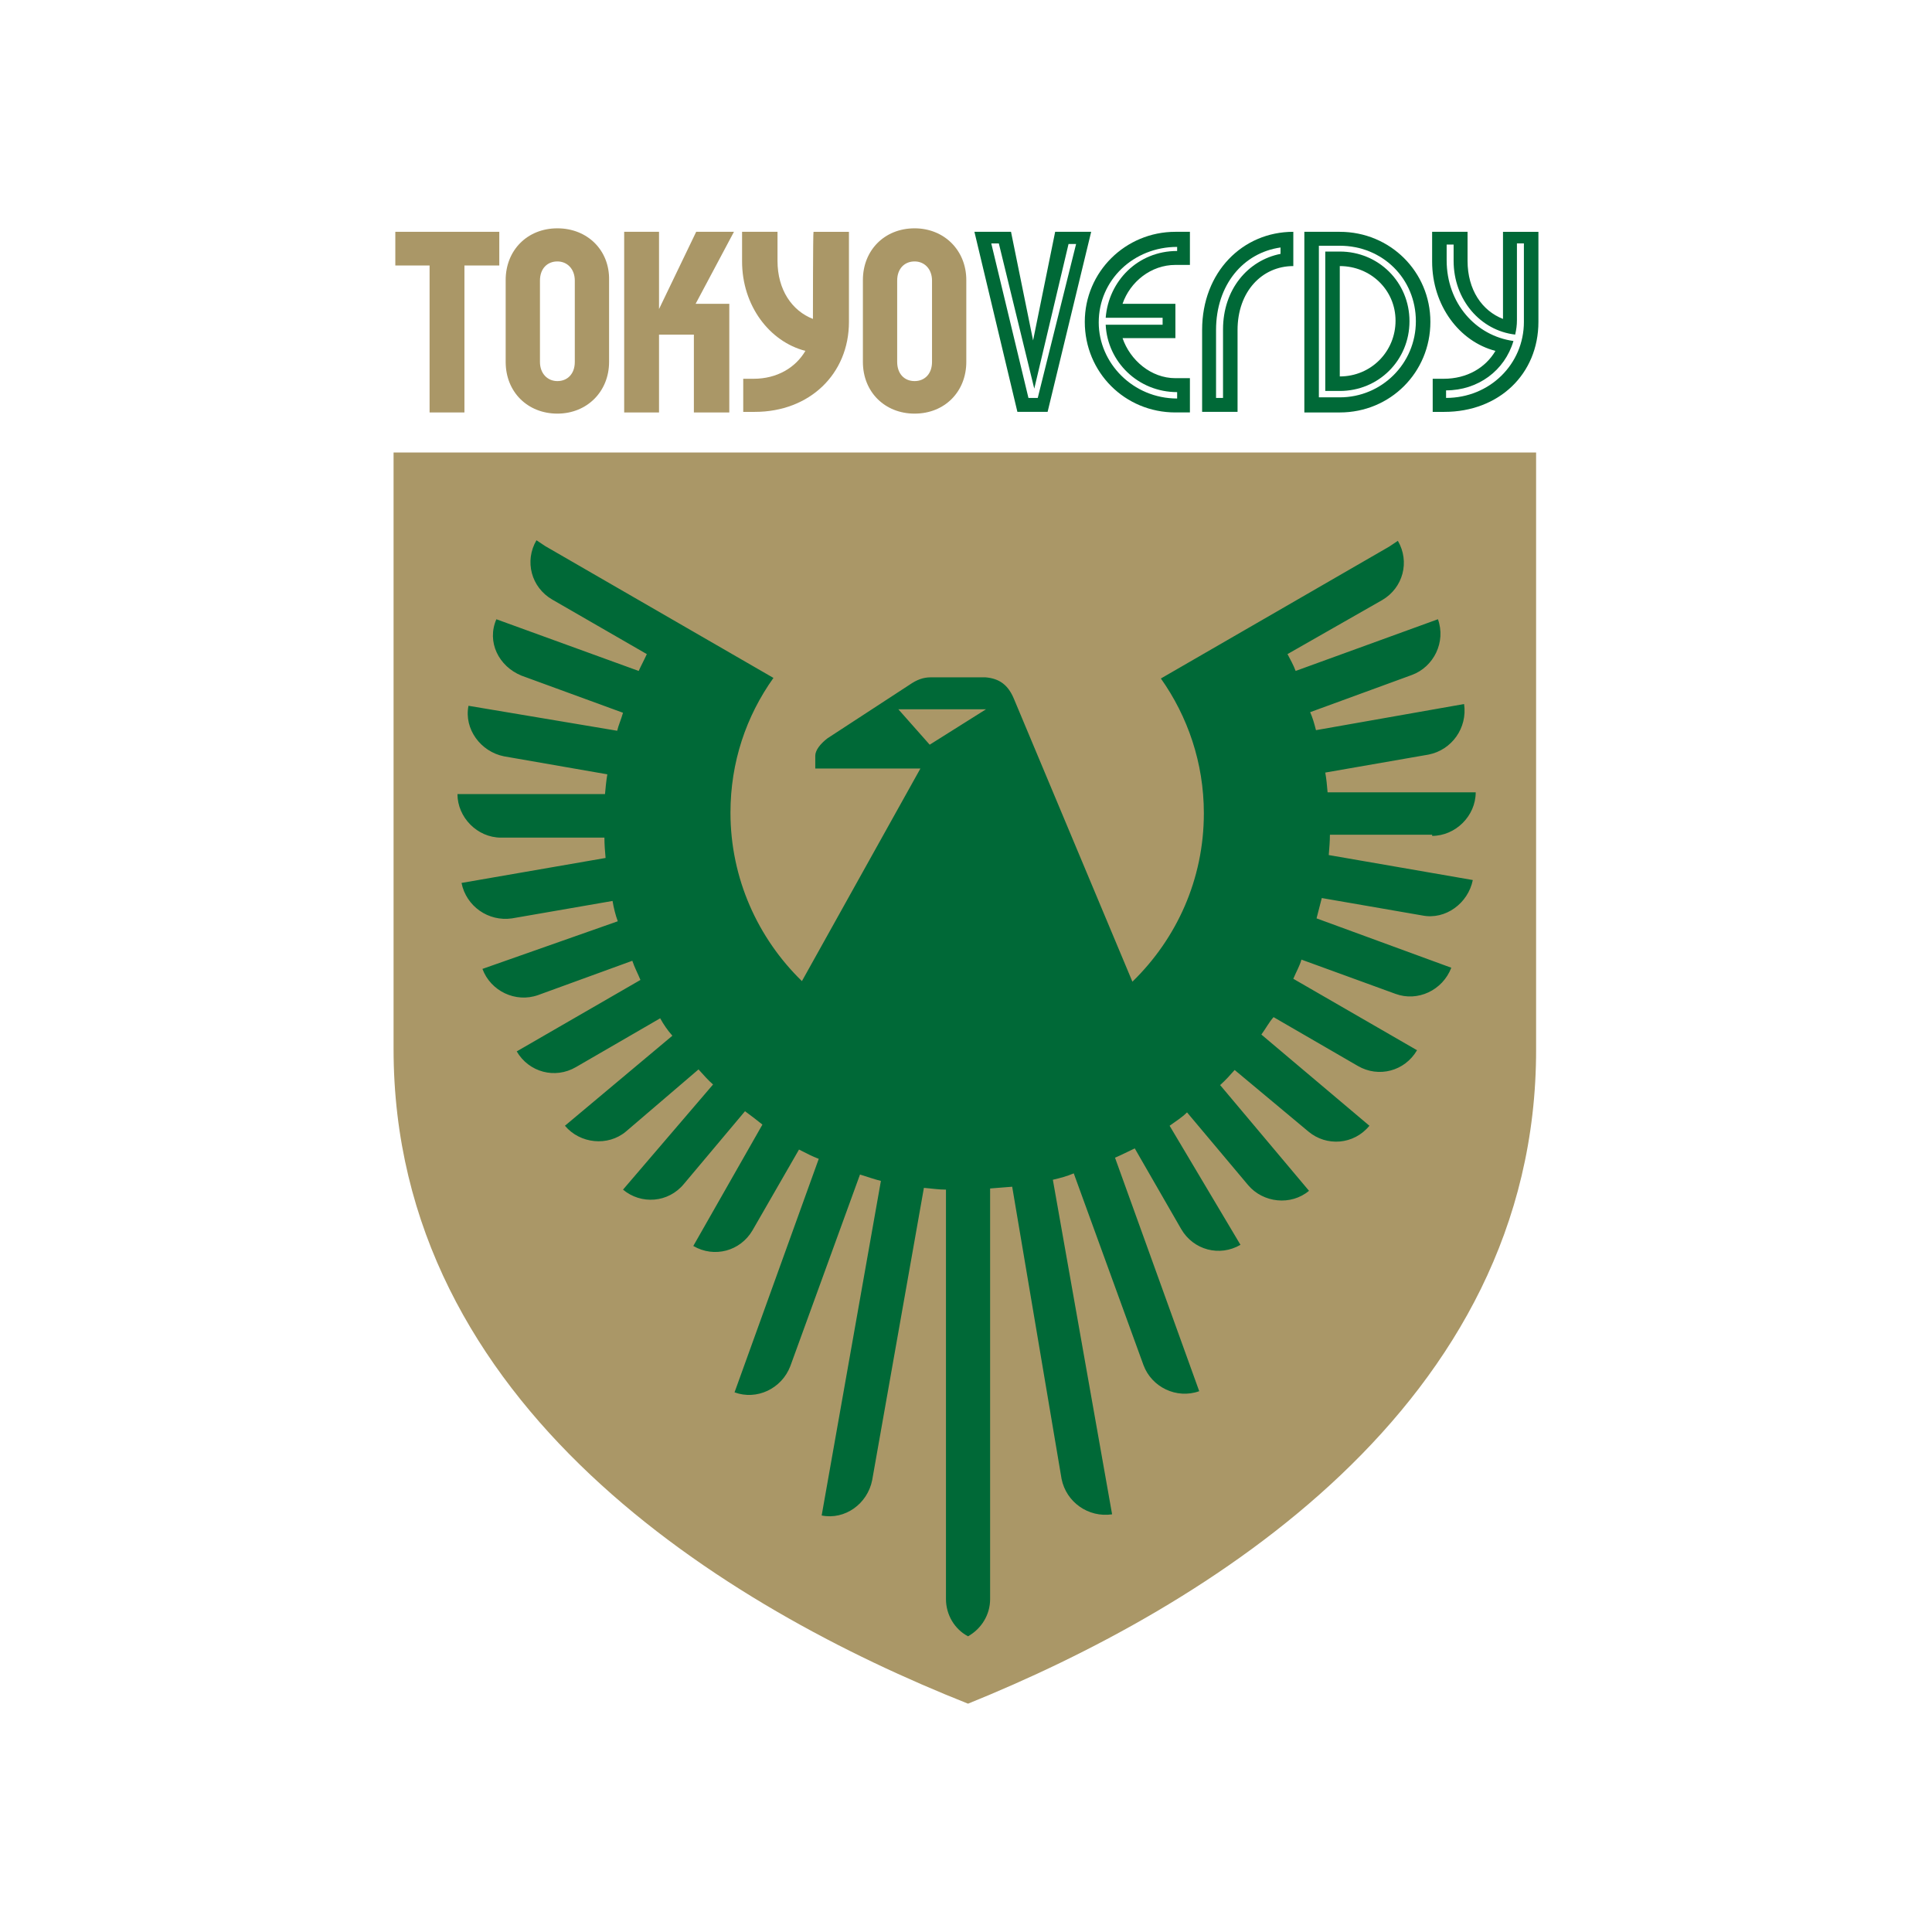
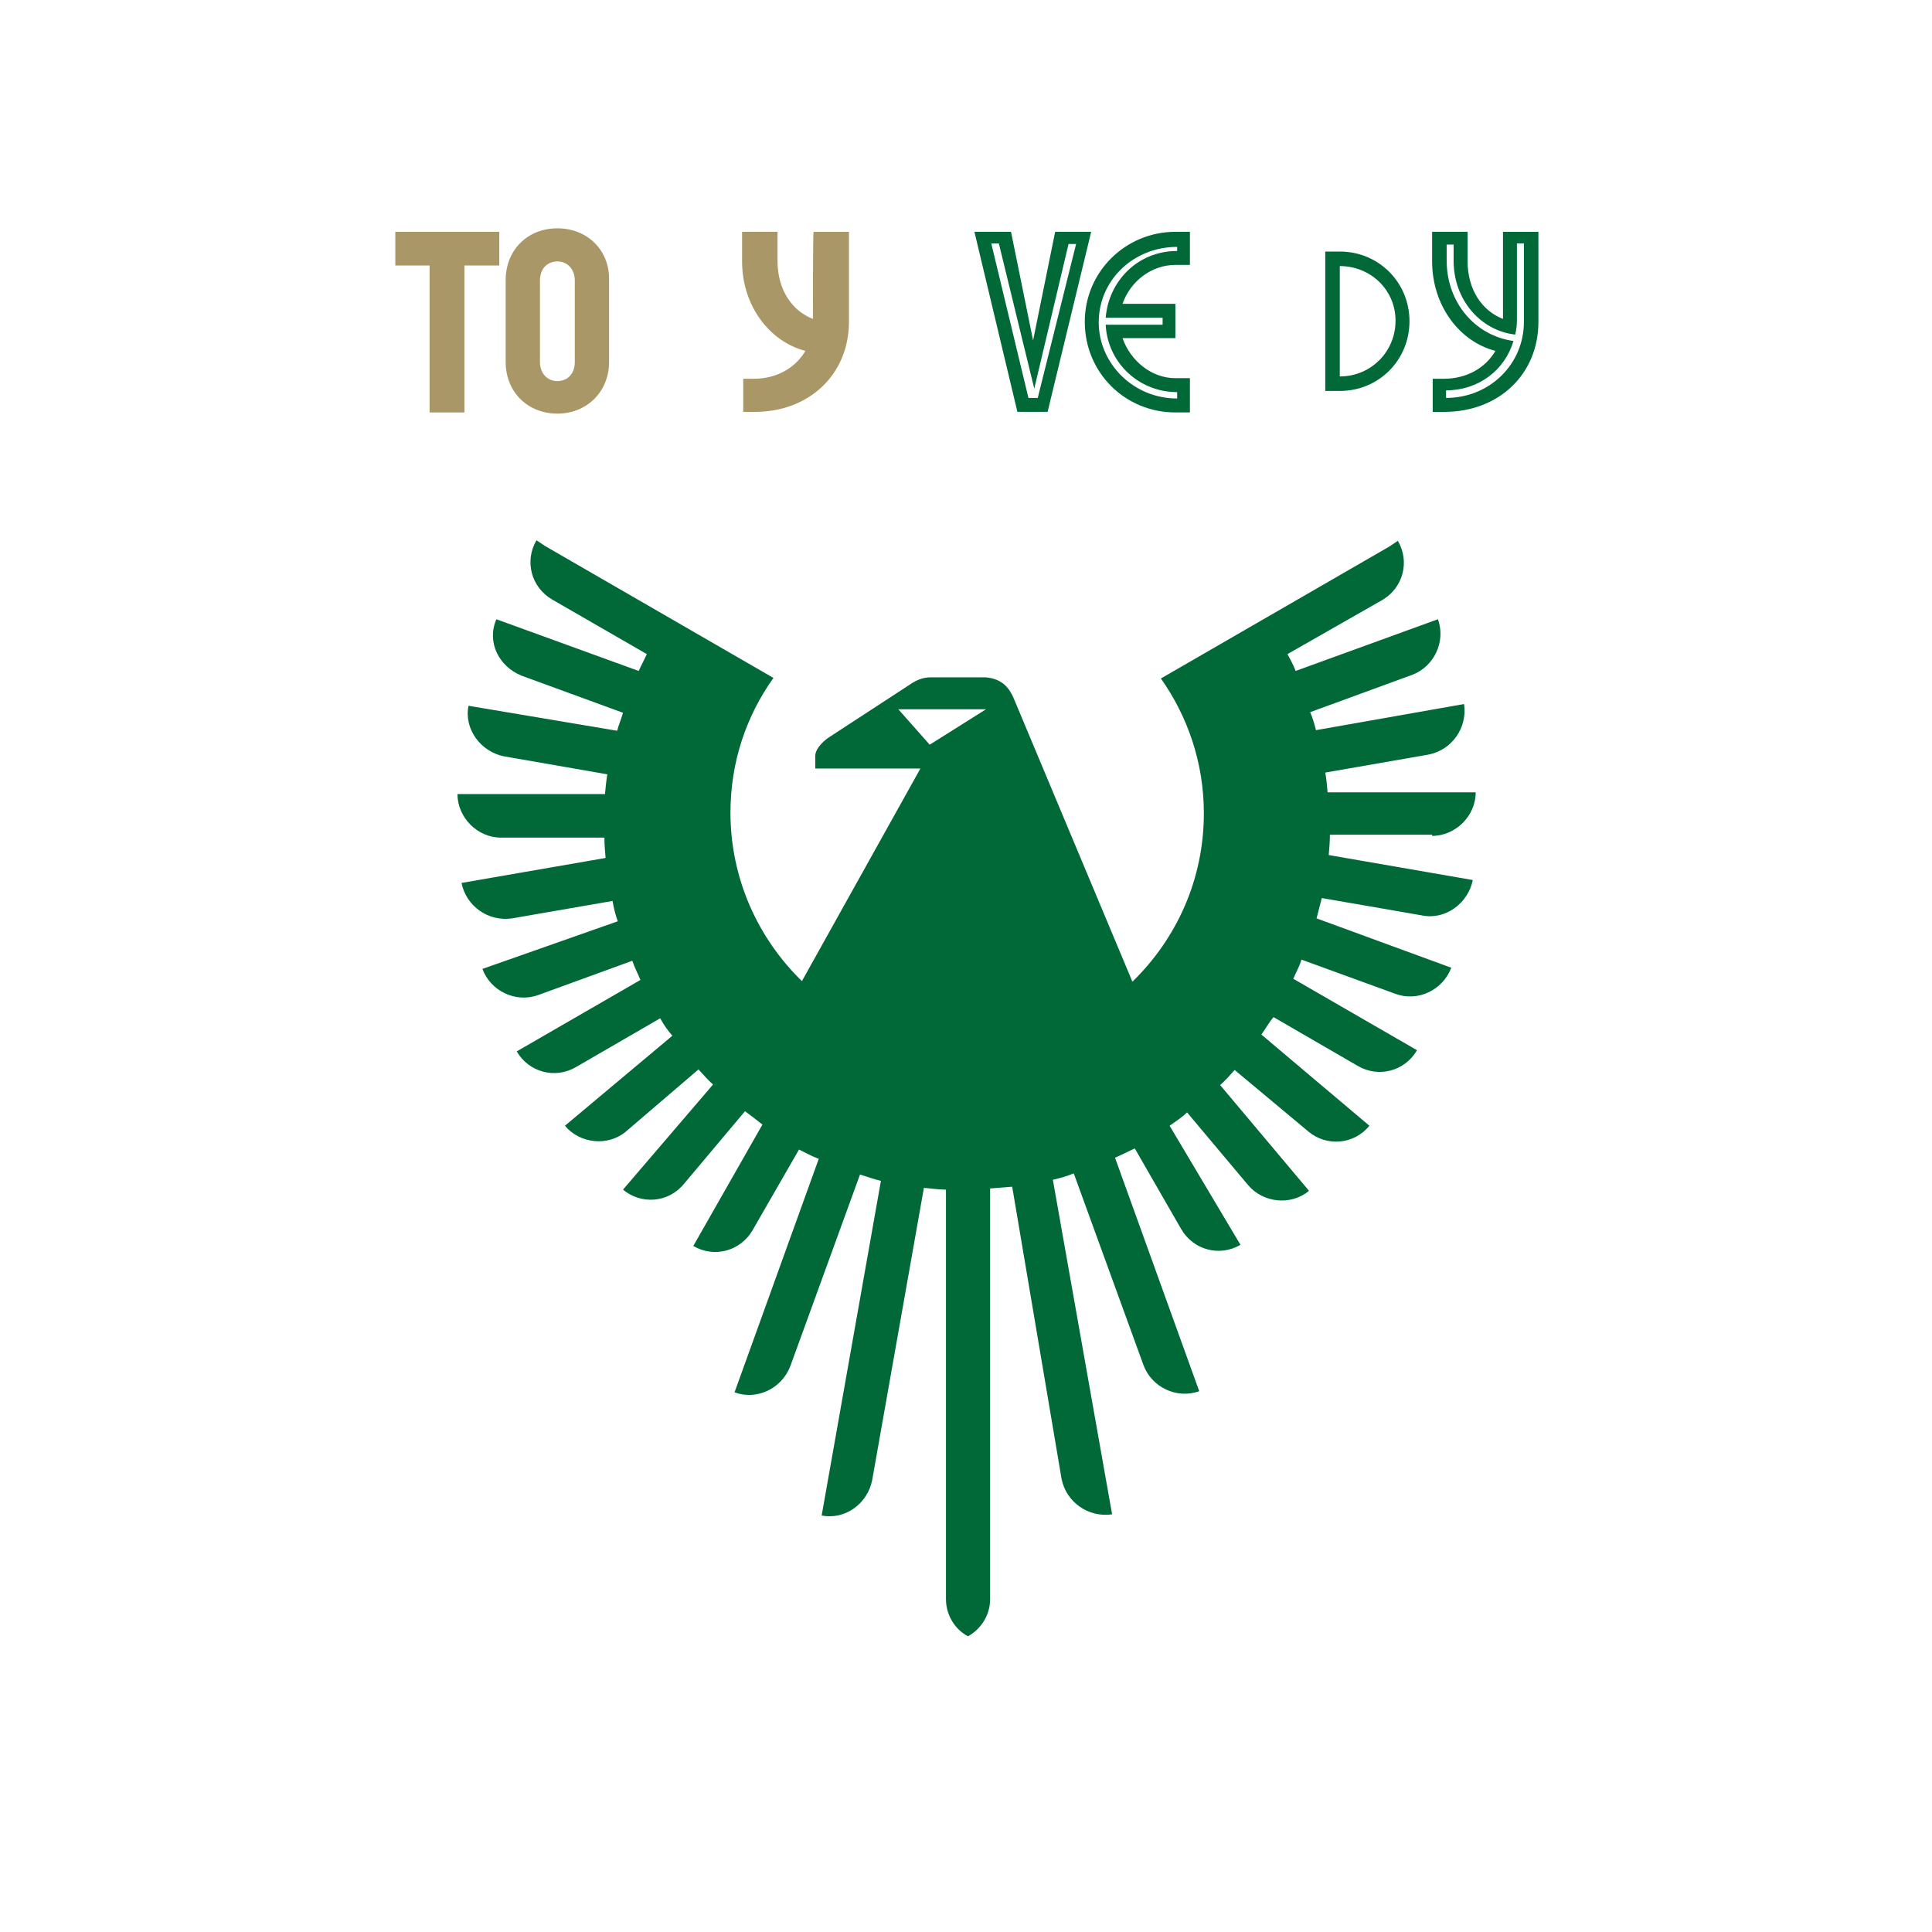
<svg xmlns="http://www.w3.org/2000/svg" id="Layer_1" data-name="Layer 1" version="1.1" viewBox="0 0 167 167">
  <defs>
    <style>
      .cls-1 {
        fill: #aa9767;
      }

      .cls-1, .cls-2 {
        stroke-width: 0px;
      }

      .cls-2 {
        fill: #006937;
      }
    </style>
  </defs>
  <g id="g53">
    <g id="g26">
      <path id="path4" class="cls-1" d="M70.27,27.568c-1.807-.703-3.063-2.51-3.063-5.021v-2.51h-3.063v2.561c0,3.816,2.36,6.929,5.473,7.732-.854,1.456-2.46,2.41-4.469,2.41h-.904v2.862h1.004c4.72,0,8.134-3.264,8.134-7.782v-7.782h-3.063c-.05,0-.05,7.531-.05,7.531Z" />
-       <polygon id="polygon6" class="cls-1" points="56.965 20.037 53.953 20.037 53.953 35.652 56.965 35.652 56.965 28.924 59.978 28.924 59.978 35.652 63.04 35.652 63.04 26.263 60.128 26.263 63.442 20.037 60.178 20.037 56.965 26.715 56.965 20.037" />
      <polygon id="polygon8" class="cls-1" points="37.133 35.652 40.145 35.652 40.145 22.949 43.158 22.949 43.158 20.037 34.171 20.037 34.171 22.949 37.133 22.949 37.133 35.652" />
      <path id="path10" class="cls-2" d="M129.917,20.037v7.531c-1.807-.703-3.063-2.51-3.063-5.021v-2.51h-3.063v2.561c0,3.816,2.36,6.929,5.473,7.732-.854,1.456-2.46,2.41-4.469,2.41h-.954v2.862h1.004c4.72,0,8.134-3.264,8.134-7.782v-7.782h-3.063ZM131.725,27.819c0,3.665-2.962,6.577-6.728,6.577v-.653c2.761,0,5.071-1.707,5.824-4.268-3.264-.452-5.774-3.264-5.774-6.979v-1.356h.602v1.406c0,3.364,2.31,6.025,5.322,6.376.1-.452.151-.803.151-1.255v-6.627h.602l-0,6.778Z" />
      <path id="path12" class="cls-1" d="M48.179,19.736c-2.611,0-4.469,1.908-4.469,4.469v7.079c0,2.611,1.908,4.469,4.469,4.469s4.469-1.908,4.469-4.469v-7.079c.05-2.561-1.858-4.469-4.469-4.469ZM49.685,31.284c0,1.054-.653,1.657-1.506,1.657s-1.506-.653-1.506-1.657v-7.029c0-1.054.653-1.657,1.506-1.657s1.506.653,1.506,1.657v7.029Z" />
-       <path id="path14" class="cls-2" d="M103.91,28.522v7.079h3.063v-7.079c0-3.314,2.109-5.523,4.82-5.523v-2.962c-4.368,0-7.883,3.464-7.883,8.485h-0ZM110.688,21.393v.552c-2.812.552-4.971,3.063-4.971,6.527v5.925h-.603v-5.874c0-3.916,2.36-6.678,5.573-7.13Z" />
      <path id="path16" class="cls-2" d="M115.809,21.744h-1.255v12.05h1.255c3.364,0,6.025-2.661,6.025-6.025s-2.661-6.025-6.025-6.025ZM115.809,32.539v-9.54c2.661,0,4.82,2.059,4.82,4.72,0,2.661-2.109,4.82-4.82,4.82Z" />
      <path id="path18" class="cls-2" d="M93.768,27.819c0,4.368,3.464,7.832,7.832,7.832h1.255v-2.962h-1.255c-2.109,0-3.916-1.556-4.569-3.464h4.569v-2.962h-4.569c.653-1.908,2.46-3.364,4.569-3.364h1.255v-2.862h-1.255c-4.318,0-7.832,3.464-7.832,7.782ZM101.751,21.694c-3.414,0-5.925,2.611-6.176,5.774h4.92v.602h-4.92c.151,3.213,2.812,5.824,6.176,5.824v.552c-3.816,0-6.778-3.063-6.778-6.577,0-3.665,3.012-6.527,6.778-6.527l-0.0.351Z" />
-       <path id="path20" class="cls-2" d="M115.809,20.037h-3.063v15.615h3.063c4.368,0,7.832-3.464,7.832-7.832,0-4.318-3.464-7.782-7.832-7.782ZM115.809,34.346h-1.807v-13.104h1.807c3.715,0,6.577,2.862,6.577,6.527s-2.962,6.577-6.577,6.577Z" />
-       <path id="path22" class="cls-1" d="M79.057,19.736c-2.611,0-4.469,1.908-4.469,4.469v7.079c0,2.611,1.908,4.469,4.469,4.469,2.611,0,4.469-1.908,4.469-4.469v-7.079c0-2.561-1.908-4.469-4.469-4.469ZM80.563,31.284c0,1.054-.653,1.657-1.506,1.657-.904,0-1.506-.653-1.506-1.657v-7.029c0-1.054.653-1.657,1.506-1.657s1.506.653,1.506,1.657v7.029Z" />
      <path id="path24" class="cls-2" d="M91.207,20.037l-1.908,9.389-1.908-9.389h-3.163l3.715,15.564h2.611l3.766-15.564h-3.113l0-0ZM89.701,34.397h-.803l-3.213-13.355h.653l3.063,12.552,2.962-12.502h.653l-3.314,13.305Z" />
    </g>
-     <path id="path28" class="cls-1" d="M83.676,147.264c-20.887-8.284-49.656-25.656-49.656-56.584v-51.564h98.759v51.564c.05,30.928-28.619,48.3-49.103,56.584" />
    <path id="path30" class="cls-2" d="M123.792,72.253c2.008,0,3.766-1.707,3.766-3.766h-12.803c-.05-.602-.1-1.155-.201-1.707l8.937-1.556c2.008-.402,3.364-2.31,3.063-4.368h0l-12.803,2.259c-.151-.602-.301-1.105-.502-1.556l8.786-3.213c1.908-.703,2.962-2.862,2.259-4.82h0l-12.301,4.469c-.201-.552-.502-1.054-.703-1.456l8.184-4.669c1.807-1.054,2.41-3.314,1.356-5.121l-.753.502-19.732,11.397c2.31,3.264,3.715,7.28,3.715,11.648,0,5.724-2.36,10.845-6.176,14.56l-10.242-24.451c-.502-1.205-1.255-1.757-2.46-1.858h-4.72c-.653,0-1.205.201-1.858.653l-7.079,4.619c-.653.502-1.054,1.054-1.054,1.506v1.105h9.088l-10.242,18.376c-3.816-3.715-6.176-8.887-6.176-14.56,0-4.368,1.356-8.335,3.715-11.648l-19.732-11.397-.753-.502c-1.054,1.807-.452,4.067,1.356,5.121l8.184,4.72c-.251.552-.502,1.004-.703,1.456l-12.301-4.469h0c-.854,1.958.201,4.067,2.159,4.87l8.786,3.213c-.151.552-.402,1.105-.502,1.556l-12.853-2.159h0c-.402,2.008,1.054,3.966,3.063,4.368l8.937,1.556c-.1.602-.151,1.155-.201,1.707h-12.753c0,2.008,1.707,3.766,3.766,3.766h8.937c0,.602.05,1.205.1,1.757l-12.452,2.159h0c.402,2.008,2.31,3.364,4.368,3.063l8.686-1.506c.1.602.251,1.205.452,1.757l-11.698,4.117h0c.703,1.908,2.862,2.962,4.82,2.259l8.134-2.962c.201.602.502,1.155.703,1.657l-10.694,6.176h0c1.054,1.807,3.314,2.41,5.121,1.356l7.28-4.217c.301.552.653,1.054,1.054,1.506l-9.288,7.782h0c1.305,1.556,3.715,1.807,5.272.502l6.276-5.372c.452.502.803.904,1.255,1.305l-7.782,9.088h0c1.556,1.305,3.916,1.155,5.272-.502l5.272-6.276c.552.402,1.004.753,1.506,1.155l-5.975,10.493h0c1.807,1.054,4.067.452,5.121-1.356l4.017-6.979c.602.301,1.155.602,1.707.803l-7.28,20.184h0c1.908.703,4.067-.301,4.82-2.259l6.025-16.569c.653.201,1.205.402,1.807.552l-5.121,28.92h0c2.008.402,3.966-1.004,4.368-3.063l4.469-25.255c.653.05,1.255.151,1.908.151v35.397c0,1.356.753,2.611,1.908,3.213,1.155-.653,1.908-1.858,1.908-3.213v-35.497c.653-.05,1.255-.1,1.908-.151l4.268,25.255c.402,2.008,2.31,3.364,4.368,3.063h0l-5.121-28.92c.653-.151,1.205-.301,1.807-.552l6.025,16.569c.703,1.908,2.862,2.962,4.82,2.259h0l-7.28-20.184c.602-.251,1.155-.552,1.707-.803l4.017,6.979c1.054,1.807,3.314,2.41,5.121,1.356h0l-6.125-10.293c.552-.402,1.054-.703,1.506-1.155l5.272,6.276c1.305,1.556,3.715,1.807,5.272.502h0l-7.682-9.138c.502-.452.854-.854,1.255-1.305l6.376,5.322c1.556,1.305,3.916,1.155,5.272-.502h0l-9.339-7.883c.402-.552.653-1.054,1.054-1.506l7.28,4.217c1.807,1.054,4.067.452,5.121-1.356h0l-10.694-6.176c.251-.602.552-1.105.703-1.657l8.134,2.962c1.908.703,4.067-.301,4.82-2.259h0l-11.648-4.268c.151-.602.301-1.155.452-1.757l8.686,1.506c2.008.402,3.966-1.054,4.368-3.063h0l-12.452-2.159c.05-.602.1-1.205.1-1.757h8.837l0.0.1ZM77.651,61.308h7.581l-4.87,3.063-2.711-3.063Z" />
  </g>
</svg>